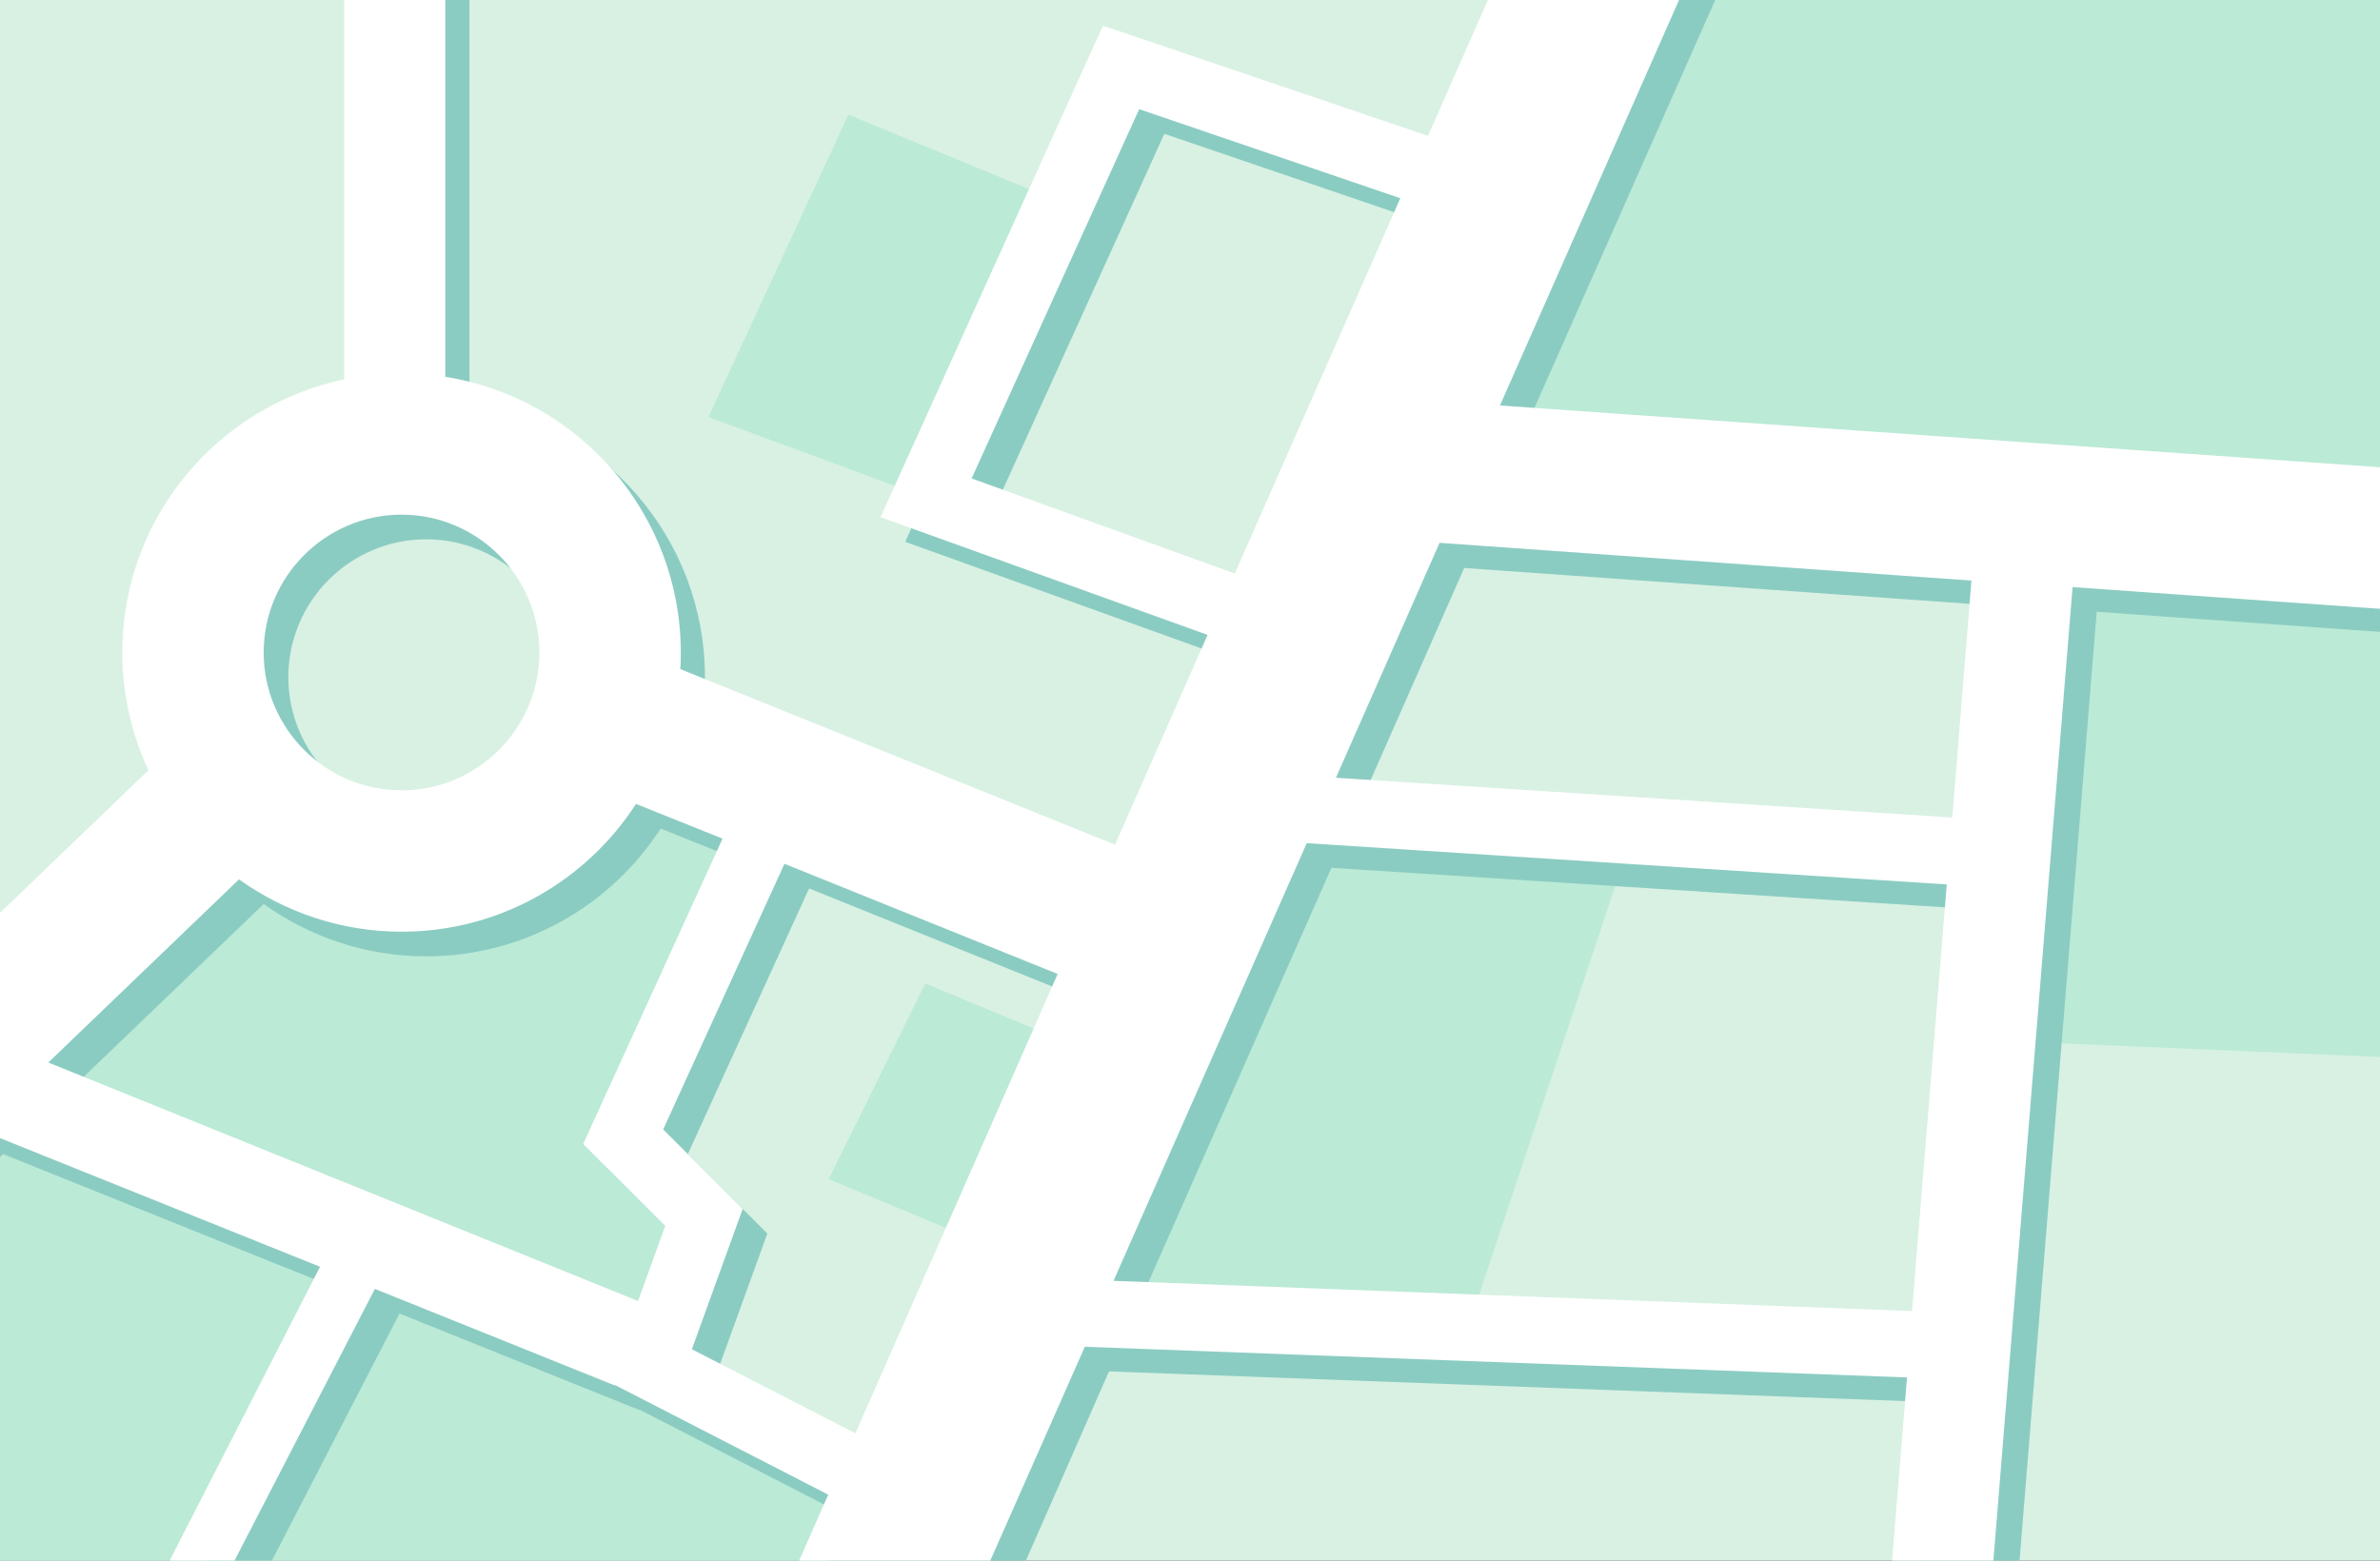
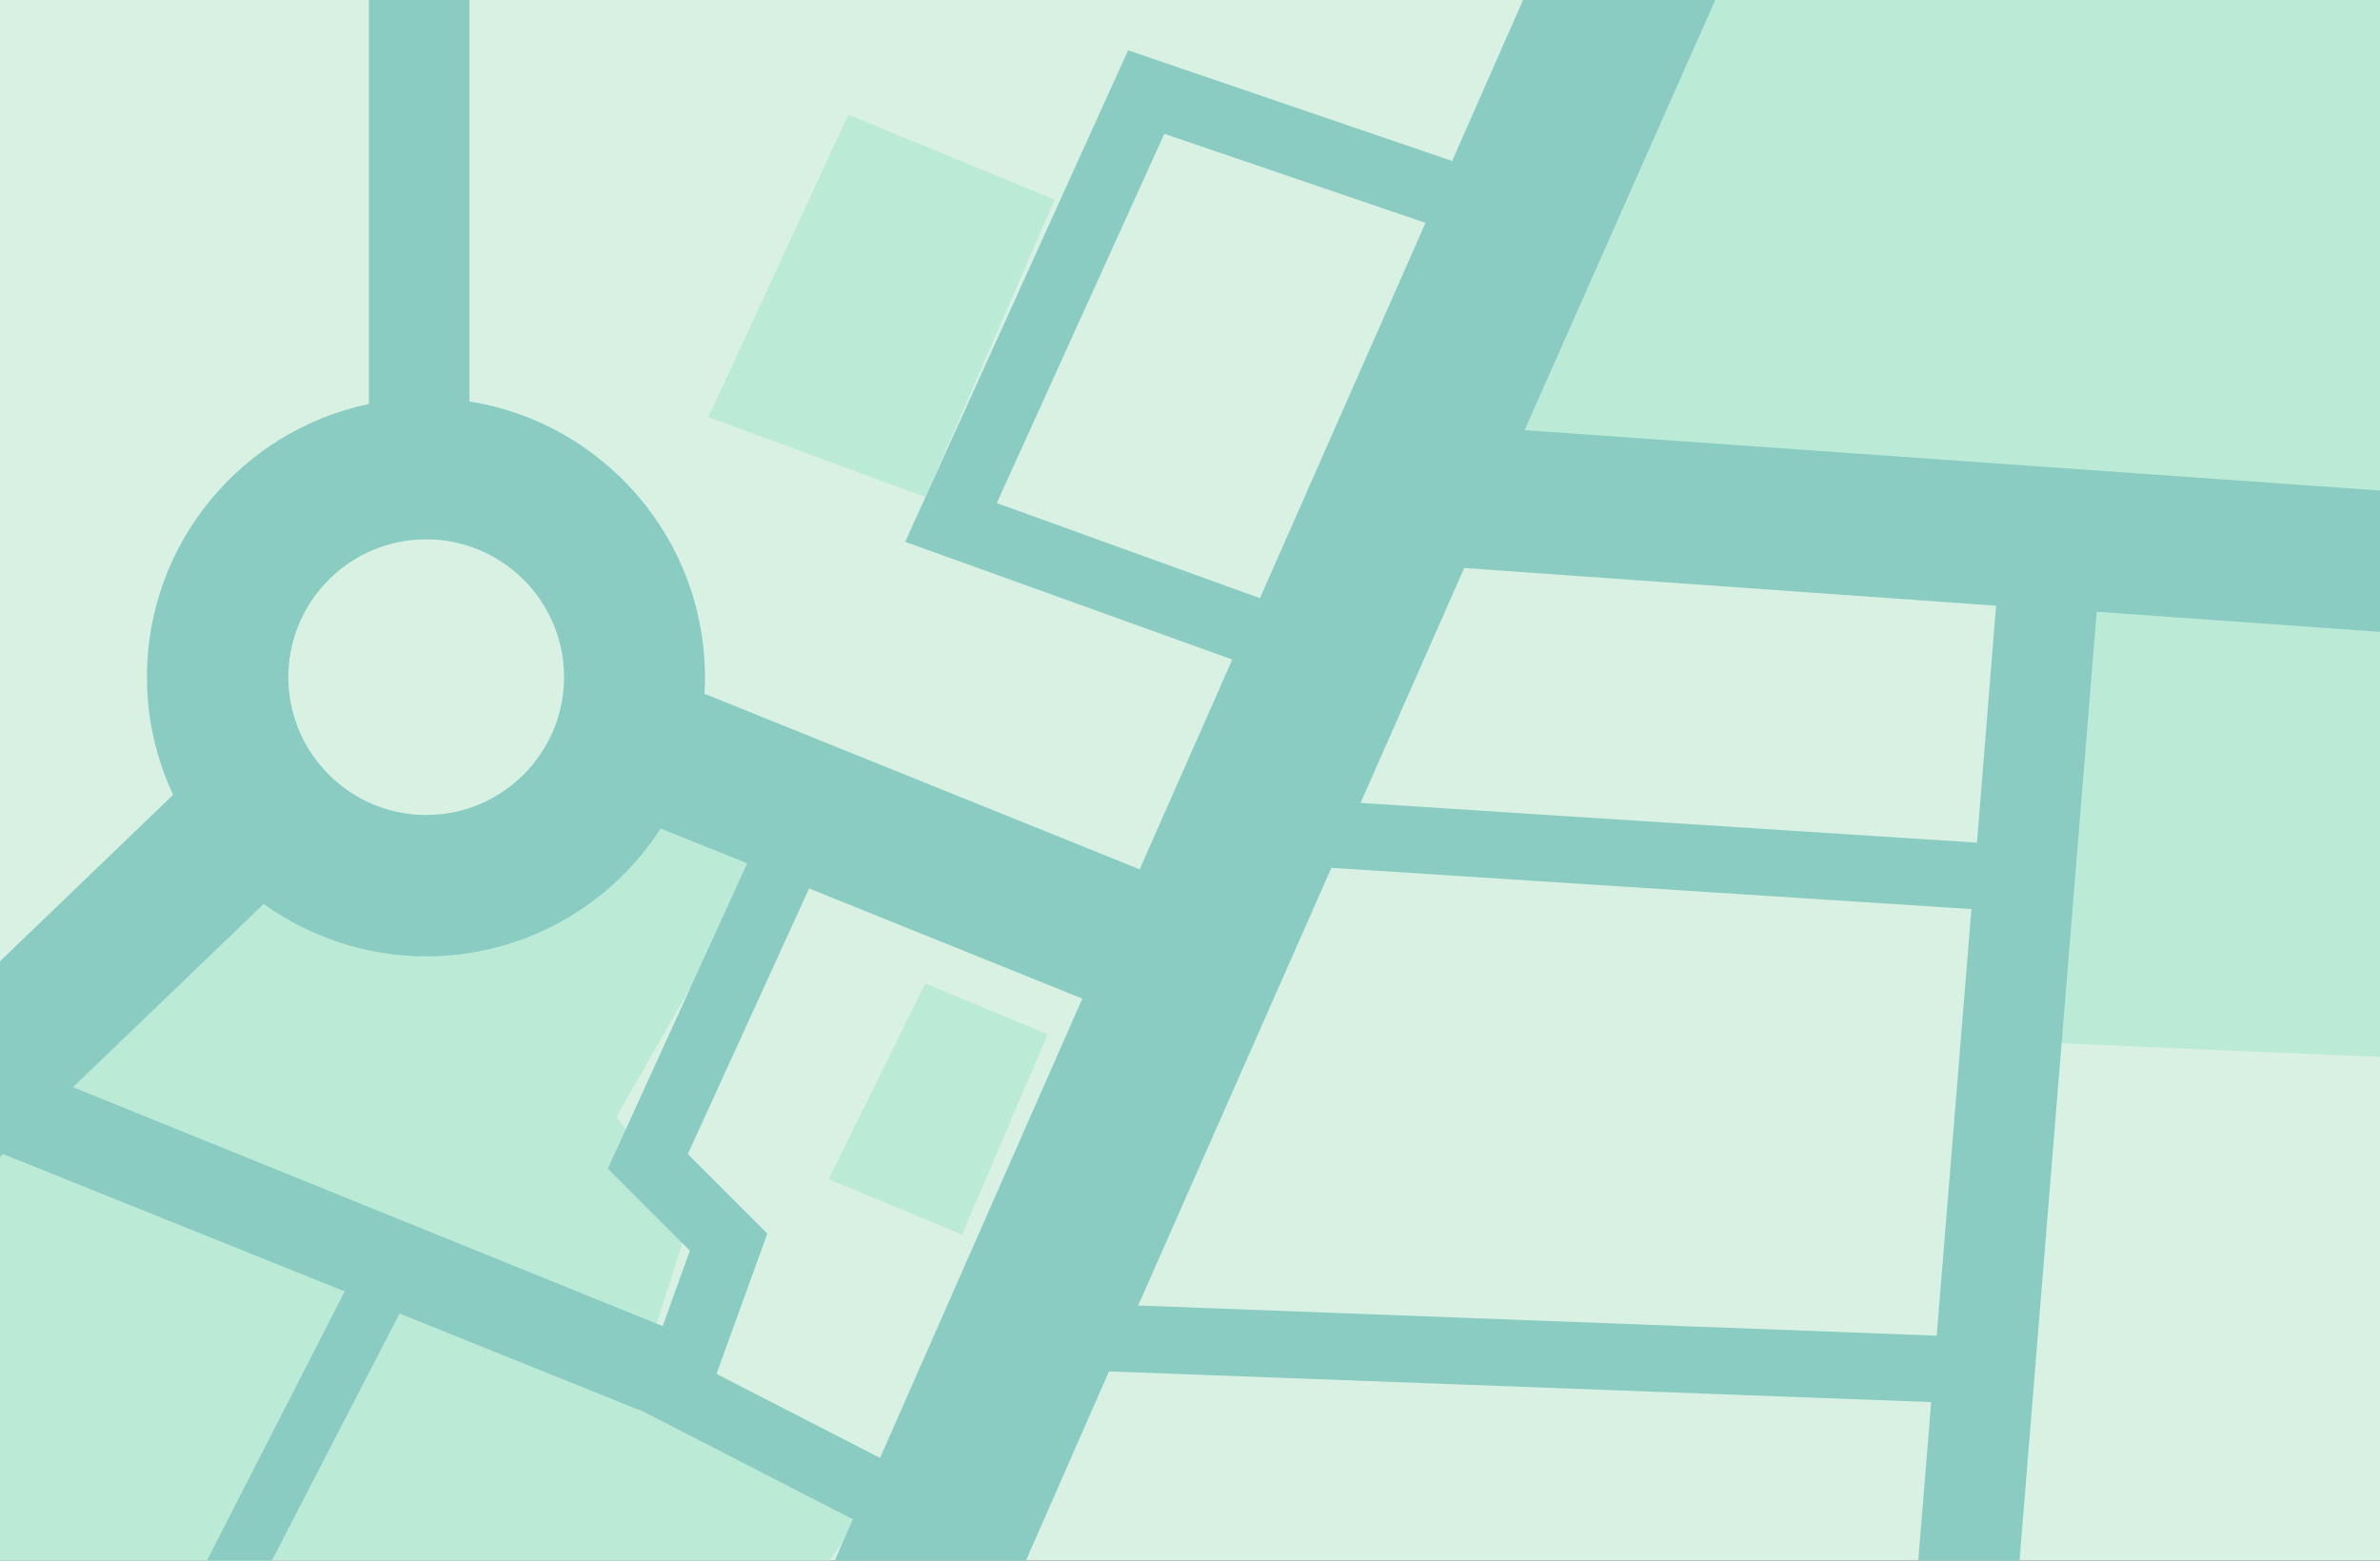
<svg xmlns="http://www.w3.org/2000/svg" xmlns:xlink="http://www.w3.org/1999/xlink" version="1.1" x="0px" y="0px" viewBox="0 0 473 310.2" style="enable-background:new 0 0 473 310.2;" xml:space="preserve">
  <rect x="0" y="0" width="473" height="310.2" fill="#333333" stroke="none" />
  <style type="text/css">
	.st0{clip-path:url(#SVGID_00000054951095992209216780000007840659989141918112_);}
	.st1{fill:#BBEAD6;}
	.st2{fill:#8BCCC2;}
	.st3{fill:#FFFFFF;}
</style>
  <g id="Layer_3">
</g>
  <g id="Layer_5">
</g>
  <g id="Layer_4">
    <g>
      <g>
        <defs>
          <rect id="SVGID_1_" width="473" height="310.2" />
        </defs>
        <use xlink:href="#SVGID_1_" style="overflow:visible;fill:#D8F1E3;" />
        <clipPath id="SVGID_00000122703374093790726440000007265057820934513579_">
          <use xlink:href="#SVGID_1_" style="overflow:visible;" />
        </clipPath>
        <g style="clip-path:url(#SVGID_00000122703374093790726440000007265057820934513579_);">
-           <polygon class="st1" points="245.2,164.2 323.1,169.8 289.7,270.1 209.5,263.4     " />
          <path class="st1" d="M-19.9,220.6L44,156.1c0,0,30.4,31,73.2-10.4c22.7,10.7,37.4,20.1,37.4,20.1l-32.1,56.2l14.7,20.1      l-9.4,29.4l48.1,22.7l-14.7,21.4l-181.8,6.7L-19.9,220.6z" />
          <polygon class="st1" points="183.9,98.8 140.8,82.9 168.6,22.8 209.6,39.7     " />
          <polygon class="st1" points="406.8,106.9 395.9,206.8 478,210.3 480.9,108.3     " />
          <polygon class="st1" points="323.1,-10.7 476.9,-6.7 480.9,108.3 282.3,90.5     " />
          <polygon class="st1" points="208.2,205.6 183.9,195.5 164.7,234.4 191.2,245.4     " />
          <path class="st2" d="M303,85.5l39.3-88.7l-34.2-9.1l-19.5,44.3L224.2,10l-44.3,97.7l65,23.4l-18.4,41.7l-86.5-34.9      c0.1-1.1,0.1-2.2,0.1-3.3c0-27.6-20.3-50.6-46.8-54.8V-5.8H73.3v86.1c-25.2,5.3-44.1,27.6-44.1,54.3c0,8.4,1.9,16.3,5.2,23.4      l-59.7,57.4l19.5,20.2l6.4-6.2l67.9,27.3l-32.7,63.9l12.3,1.1l31.3-60.6l47.7,19.2l0-0.1l42.4,21.8l-6.4,14.5l37.5,1.2      l19.8-45.1l163.4,6.1l-3,36.8l20,1.6l15.9-195.5l56.3,4l0-28.1L303,85.5z M84.7,107.2c15.1,0,27.4,12.3,27.4,27.4      S99.8,162,84.7,162c-15.1,0-27.4-12.3-27.4-27.4S69.6,107.2,84.7,107.2z M131.7,263.6L14.5,216.1l37.9-36.4      c9.1,6.5,20.3,10.4,32.3,10.4c19.5,0,36.7-10.1,46.6-25.4l17.2,6.9l-27.7,60.7l16.3,16.3L131.7,263.6z M174.9,289.8l-32.5-16.7      l10.1-27.9l-15.8-15.8l24.1-52.8l54.3,21.9L174.9,289.8z M198.1,100l33.3-73.4l51.9,17.7l-32.9,74.6L198.1,100z M384.9,265.5      l-158.7-6l38.4-87l127.2,8.2L384.9,265.5z M392.9,167.5l-122.5-7.9l20.6-46.7l105.7,7.5L392.9,167.5z" />
-           <path class="st3" d="M298.1,80.6l37-83.8l-31.8-14L283.8,27L219.2,5.1L175,102.8l65,23.4l-18.4,41.7L135.2,133      c0.1-1.1,0.1-2.2,0.1-3.3c0-27.6-20.3-50.6-46.8-54.8v-85.6H68.4v86.1c-25.2,5.3-44.1,27.6-44.1,54.3c0,8.4,1.9,16.3,5.2,23.4      l-59.7,57.4l19.5,20.2l6.4-6.2l67.9,27.3l-32.7,63.9l12.3,1.1l31.3-60.6l47.7,19.2l0-0.1l42.4,21.8l-6.4,14.5l31.8,14l25.6-57.9      l163.4,6.1l-3,36.8l20,1.6l15.9-195.5l66.6,4.7l2-28L298.1,80.6z M79.8,102.3c15.1,0,27.4,12.3,27.4,27.4s-12.3,27.4-27.4,27.4      s-27.4-12.3-27.4-27.4S64.7,102.3,79.8,102.3z M126.8,258.6L9.6,211.2l37.9-36.4c9.1,6.5,20.3,10.4,32.3,10.4      c19.5,0,36.7-10.1,46.6-25.4l17.2,6.9l-27.7,60.7l16.3,16.3L126.8,258.6z M170,284.9l-32.5-16.7l10.1-27.9l-15.8-15.8l24.1-52.8      l54.3,21.9L170,284.9z M193.1,95.1l33.3-73.4l51.9,17.7l-32.9,74.6L193.1,95.1z M380,260.6l-158.7-6l38.4-87l127.2,8.2      L380,260.6z M388,162.5l-122.5-7.9l20.6-46.7l105.7,7.5L388,162.5z" />
        </g>
      </g>
    </g>
  </g>
</svg>